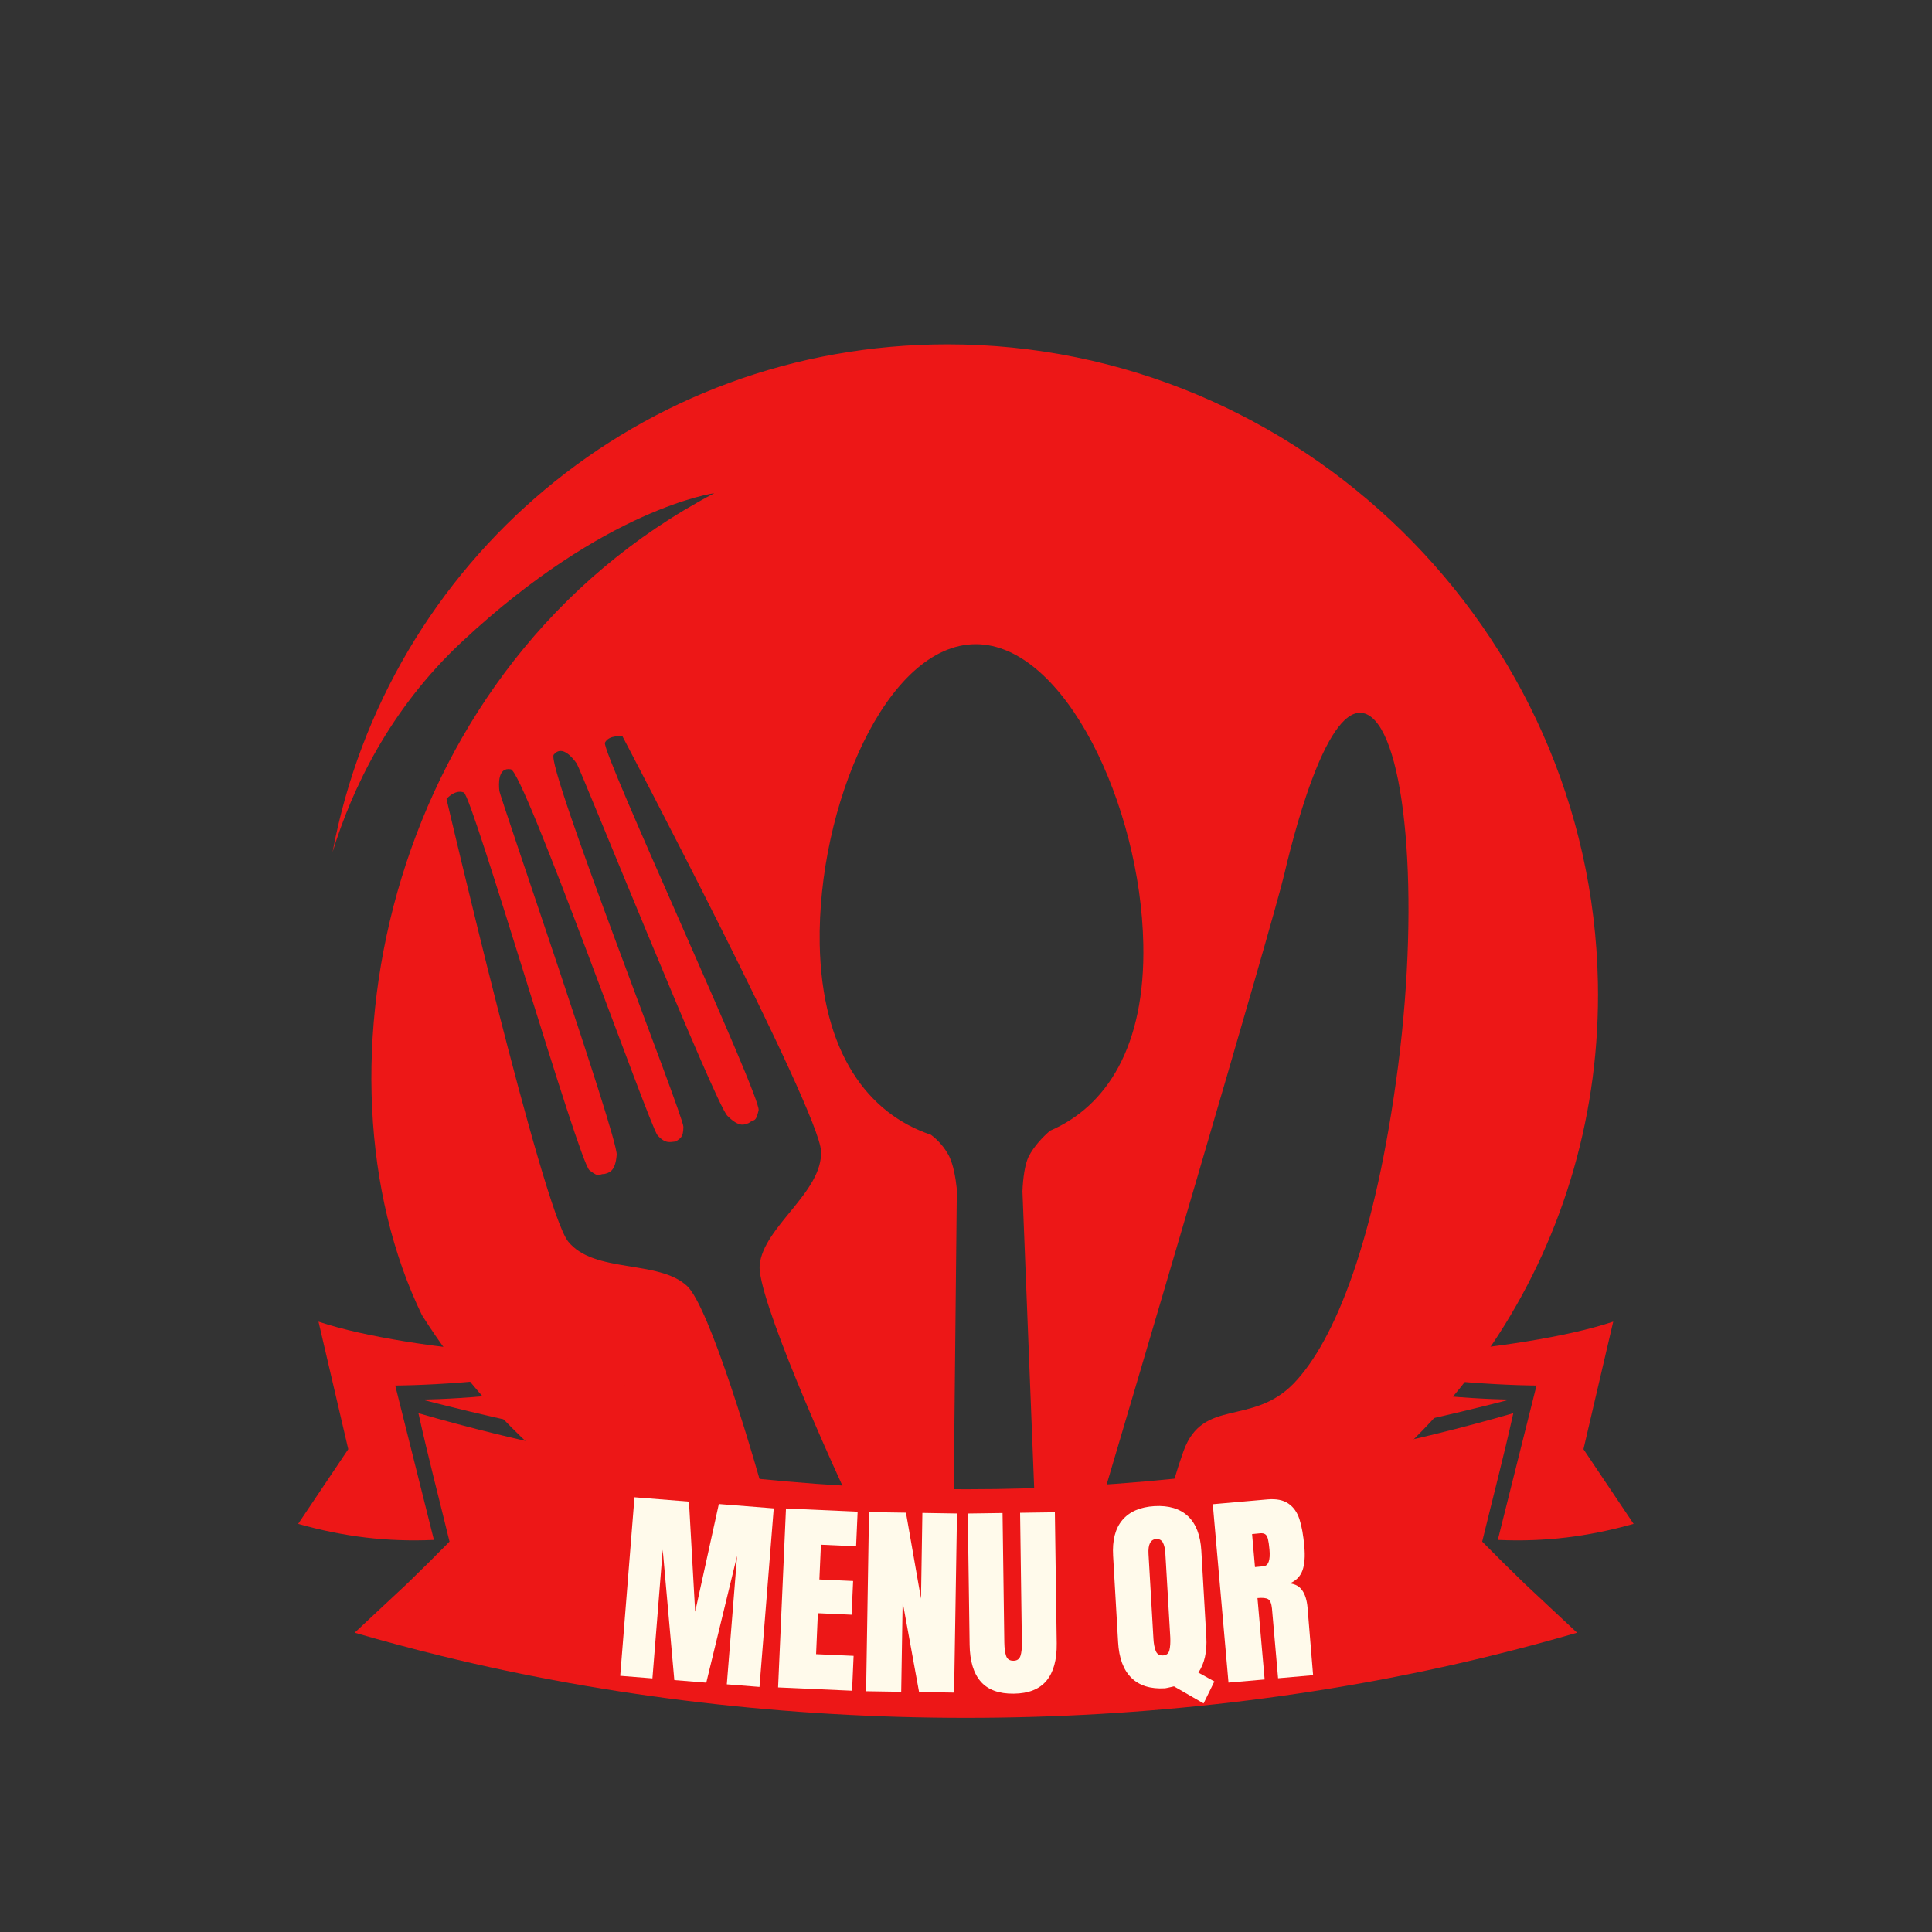
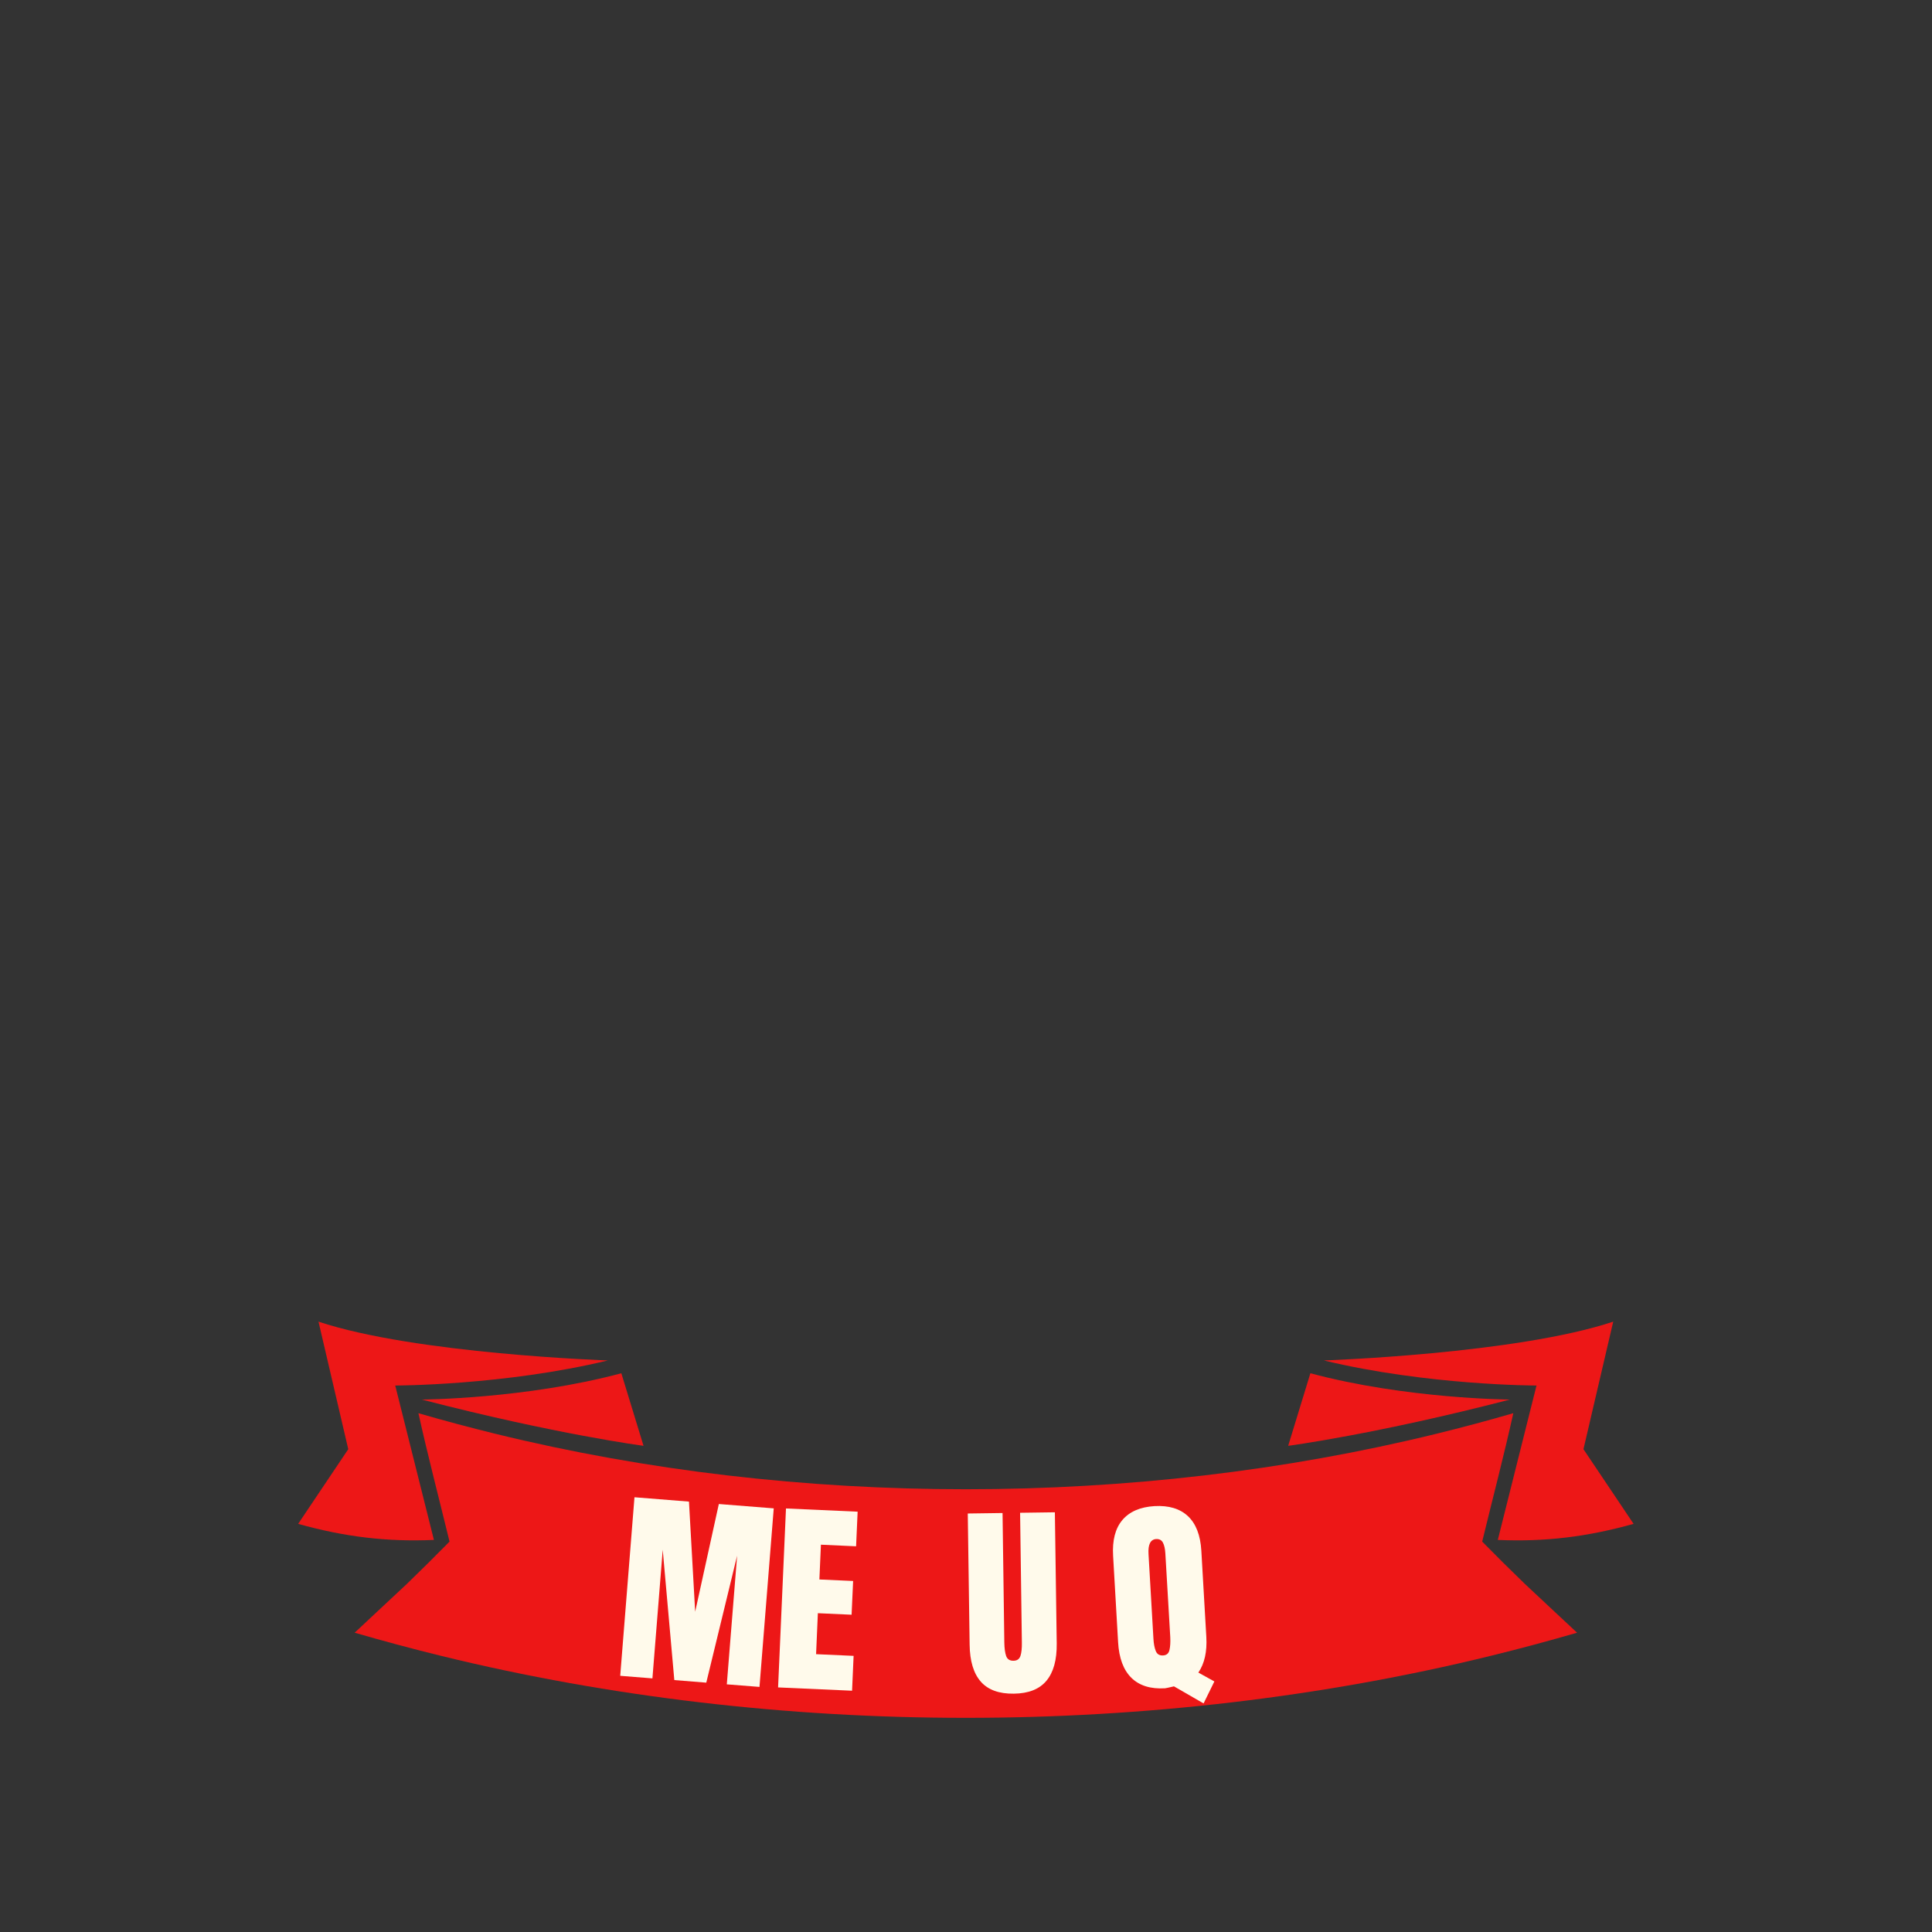
<svg xmlns="http://www.w3.org/2000/svg" width="500" zoomAndPan="magnify" viewBox="0 0 375 375" height="500" preserveAspectRatio="xMidYMid meet" version="1.2">
  <rect x="0" y="0" width="375" height="375" fill="#333333" stroke="none" />
  <defs>
    <clipPath id="b65b3e2a50">
      <path d="M 64.555 66.836 L 310.172 66.836 L 310.172 307.934 L 64.555 307.934 Z M 64.555 66.836 " />
    </clipPath>
    <clipPath id="13a4ef1fd6">
      <path d="M 57.879 256.488 L 317.379 256.488 L 317.379 334 L 57.879 334 Z M 57.879 256.488 " />
    </clipPath>
  </defs>
  <g id="494ac98a87">
    <g clip-rule="nonzero" clip-path="url(#b65b3e2a50)">
-       <path style=" stroke:none;fill-rule:evenodd;fill:#ed1717;fill-opacity:1;" d="M 310.148 190.641 C 308.805 122.293 252.258 66.836 183.91 66.836 C 124.152 66.836 75.117 109.137 64.555 165.375 C 68.281 153.258 75.582 137.672 89.77 124.465 C 117.574 98.523 138.652 95.727 138.652 95.727 C 75.324 129.074 59.066 208.094 81.898 255.262 C 95.207 276.34 114.625 293.273 137.566 303.574 C 143.984 305.129 150.199 305.387 150.043 296.742 L 150.094 296.742 C 146.211 281.93 137.617 253.605 133.371 249.621 C 127.828 244.441 115.297 247.238 110.277 240.973 C 105.254 234.656 86.664 155.066 86.664 155.066 C 86.664 155.066 88.32 153.152 90.027 153.824 C 91.738 154.602 112.348 225.543 114.418 227.148 C 116.492 228.754 116.129 227.82 117.316 227.871 C 118.199 227.613 119.441 227.457 119.699 224.145 C 119.961 220.777 96.969 154.551 96.918 153.461 C 96.812 152.324 96.555 148.855 99.145 149.32 C 101.73 149.738 126.121 218.656 127.625 220.363 C 129.176 222.07 130.055 221.66 131.195 221.555 C 131.973 220.934 132.645 220.883 132.645 218.707 C 132.695 216.582 105.824 148.441 107.48 146.473 C 109.137 144.453 111.258 147.25 111.934 148.184 C 112.605 149.113 138.809 214.254 141.191 216.582 C 143.52 218.914 144.504 218.293 145.332 217.984 C 146.312 217.152 146.68 218.035 147.246 215.496 C 147.766 212.906 116.645 145.801 117.422 144.145 C 118.25 142.539 120.836 142.949 120.836 142.949 C 120.836 142.949 159 215.496 159.363 223.418 C 159.727 231.395 148.18 238.074 147.453 245.527 C 146.832 251.277 160.402 282.293 168.168 298.242 C 169.824 301.246 172.621 305.336 176.297 306.891 C 182.461 309.531 184.945 307.047 184.996 300.832 L 185.723 230.824 C 185.465 228.441 185.047 226.113 184.219 224.402 C 183.285 222.59 181.941 221.191 180.699 220.262 C 168.477 216.168 159.52 204.312 159.105 183.238 C 158.641 156.52 172.051 125.035 189.395 125.035 C 206.746 125.035 221.398 156.52 221.914 183.238 C 222.332 203.121 214.77 214.773 203.793 219.484 C 202.496 220.621 200.738 222.383 199.648 224.508 C 198.926 226.008 198.562 228.648 198.457 231.238 L 201.152 299.434 L 201.203 299.434 C 201.203 299.434 203.379 306.219 207.055 306.008 C 208.918 305.906 210.16 303.574 210.938 301.352 L 210.887 301.352 C 210.887 301.352 211.145 300.418 211.66 298.762 C 211.871 297.777 211.973 297.105 211.973 297.105 L 212.129 297.156 C 218.5 275.719 247.133 178.992 249.309 169.566 C 251.793 158.953 258.422 134.719 265.617 138.812 C 272.816 142.898 275.664 173.504 271.367 206.953 C 267.016 240.402 259.145 260.234 251.066 268.574 C 242.938 276.855 233.516 271.266 229.734 281.621 C 227.195 288.66 225.438 296.531 224.555 300.938 C 224.816 302.383 225.797 305.695 229.215 306.219 C 230.977 306.527 232.996 306.113 234.758 305.598 C 236.156 304.977 237.602 304.402 239.004 303.73 C 281.824 284.414 311.133 241.078 310.148 190.641 " />
-     </g>
+       </g>
    <g clip-rule="nonzero" clip-path="url(#13a4ef1fd6)">
      <path style=" stroke:none;fill-rule:evenodd;fill:#ed1717;fill-opacity:1;" d="M 96.234 278.316 C 91.211 277.086 86.203 275.746 81.215 274.301 C 83.059 282.633 85.238 290.922 87.254 299.223 C 84.562 301.965 81.82 304.684 79.035 307.375 C 75.078 311.078 69.551 316.258 68.836 316.906 C 74.422 318.527 80.035 320.035 85.668 321.414 C 151.035 337.438 223.914 337.438 289.277 321.414 C 294.914 320.035 300.527 318.527 306.113 316.906 C 305.395 316.258 299.871 311.078 295.914 307.375 C 293.125 304.684 290.387 301.965 287.691 299.223 C 289.707 290.922 291.887 282.633 293.734 274.301 C 288.746 275.746 283.738 277.086 278.715 278.316 C 220.293 292.645 154.656 292.645 96.234 278.316 Z M 256.957 264.062 C 256.957 264.062 294.281 262.805 313.125 256.531 L 307.348 281.289 L 317.078 295.781 C 308.172 298.277 299.922 299.305 290.723 298.898 L 298.234 268.93 C 298.234 268.93 277.125 268.93 256.957 264.062 Z M 293.066 271.656 C 293.066 271.656 272.898 271.527 254.344 266.547 L 250.035 280.633 C 250.035 280.633 267.023 278.41 293.066 271.656 Z M 117.988 264.062 C 117.988 264.062 80.668 262.805 61.82 256.531 L 67.598 281.289 L 57.871 295.781 C 66.773 298.277 75.027 299.305 84.223 298.898 L 76.715 268.93 C 76.715 268.93 97.82 268.93 117.988 264.062 Z M 81.883 271.656 C 81.883 271.656 102.047 271.527 120.602 266.547 L 124.91 280.633 C 124.91 280.633 107.926 278.41 81.883 271.656 " />
    </g>
    <g style="fill:#fffaeb;fill-opacity:1;">
      <g transform="translate(118.854, 325.148)">
        <path style="stroke:none" d="M 1.531 0.125 L 4.297 -34.531 L 14.875 -33.688 L 16.078 -12.312 L 20.672 -33.219 L 31.328 -32.375 L 28.562 2.281 L 22.219 1.781 L 24.219 -23.188 L 18.234 1.453 L 12.031 0.953 L 9.781 -24.344 L 7.781 0.625 Z M 1.531 0.125 " />
      </g>
    </g>
    <g style="fill:#fffaeb;fill-opacity:1;">
      <g transform="translate(149.496, 327.464)">
        <path style="stroke:none" d="M 1.531 0.062 L 3.062 -34.672 L 16.969 -34.047 L 16.672 -27.328 L 9.844 -27.641 L 9.547 -20.891 L 16.094 -20.594 L 15.797 -14.047 L 9.25 -14.344 L 8.906 -6.391 L 16.188 -6.062 L 15.891 0.703 Z M 1.531 0.062 " />
      </g>
    </g>
    <g style="fill:#fffaeb;fill-opacity:1;">
      <g transform="translate(166.58, 328.235)">
-         <path style="stroke:none" d="M 1.531 0.031 L 2.094 -34.734 L 9.266 -34.625 L 12.188 -17.938 L 12.453 -34.578 L 19.172 -34.469 L 18.609 0.297 L 11.812 0.188 L 8.625 -17.266 L 8.344 0.141 Z M 1.531 0.031 " />
-       </g>
+         </g>
    </g>
    <g style="fill:#fffaeb;fill-opacity:1;">
      <g transform="translate(187.188, 328.551)">
        <path style="stroke:none" d="M 9.594 0.188 C 6.727 0.227 4.594 -0.547 3.188 -2.141 C 1.781 -3.742 1.055 -6.141 1.016 -9.328 L 0.656 -34.781 L 7.406 -34.875 L 7.75 -9.703 C 7.77 -8.598 7.891 -7.734 8.109 -7.109 C 8.336 -6.492 8.805 -6.191 9.516 -6.203 C 10.211 -6.203 10.664 -6.508 10.875 -7.125 C 11.082 -7.738 11.176 -8.613 11.156 -9.75 L 10.812 -34.922 L 17.562 -35.016 L 17.922 -9.562 C 17.961 -6.375 17.297 -3.957 15.922 -2.312 C 14.555 -0.676 12.445 0.156 9.594 0.188 Z M 9.594 0.188 " />
      </g>
    </g>
    <g style="fill:#fffaeb;fill-opacity:1;">
      <g transform="translate(206.697, 328.224)">
-         <path style="stroke:none" d="" />
-       </g>
+         </g>
    </g>
    <g style="fill:#fffaeb;fill-opacity:1;">
      <g transform="translate(216.506, 327.929)">
        <path style="stroke:none" d="M 11.359 -0.609 C 10.336 -0.367 9.758 -0.242 9.625 -0.234 C 6.82 -0.066 4.645 -0.742 3.094 -2.266 C 1.551 -3.785 0.691 -6.094 0.516 -9.188 L -0.453 -25.953 C -0.629 -28.953 -0.031 -31.266 1.344 -32.891 C 2.727 -34.523 4.805 -35.426 7.578 -35.594 C 10.359 -35.75 12.523 -35.098 14.078 -33.641 C 15.629 -32.18 16.492 -29.953 16.672 -26.953 L 17.641 -10.188 C 17.805 -7.332 17.289 -5.031 16.094 -3.281 L 19.203 -1.562 L 17.109 2.703 Z M 9.25 -6.609 C 9.926 -6.648 10.336 -7 10.484 -7.656 C 10.641 -8.32 10.691 -9.164 10.641 -10.188 L 9.688 -26.422 C 9.633 -27.316 9.477 -28.008 9.219 -28.5 C 8.957 -29 8.52 -29.234 7.906 -29.203 C 6.801 -29.129 6.305 -28.148 6.422 -26.266 L 7.375 -9.859 C 7.426 -8.891 7.578 -8.094 7.828 -7.469 C 8.078 -6.852 8.551 -6.566 9.25 -6.609 Z M 9.25 -6.609 " />
      </g>
    </g>
    <g style="fill:#fffaeb;fill-opacity:1;">
      <g transform="translate(236.919, 326.731)">
-         <path style="stroke:none" d="M -1.516 -34.766 L 9.125 -35.703 C 10.812 -35.848 12.156 -35.578 13.156 -34.891 C 14.156 -34.211 14.875 -33.191 15.312 -31.828 C 15.75 -30.473 16.062 -28.723 16.25 -26.578 C 16.426 -24.617 16.305 -23.066 15.891 -21.922 C 15.484 -20.773 14.664 -19.93 13.438 -19.391 C 14.508 -19.273 15.316 -18.816 15.859 -18.016 C 16.41 -17.223 16.75 -16.117 16.875 -14.703 L 17.953 -1.578 L 11.156 -0.984 L 9.969 -14.531 C 9.875 -15.488 9.629 -16.086 9.234 -16.328 C 8.848 -16.566 8.156 -16.641 7.156 -16.547 L 8.547 -0.75 L 1.531 -0.141 Z M 8.312 -22.719 C 9.281 -22.801 9.672 -23.891 9.484 -25.984 C 9.398 -26.891 9.301 -27.566 9.188 -28.016 C 9.07 -28.473 8.895 -28.781 8.656 -28.938 C 8.426 -29.094 8.109 -29.156 7.703 -29.125 L 6.109 -28.969 L 6.672 -22.562 Z M 8.312 -22.719 " />
-       </g>
+         </g>
    </g>
  </g>
</svg>